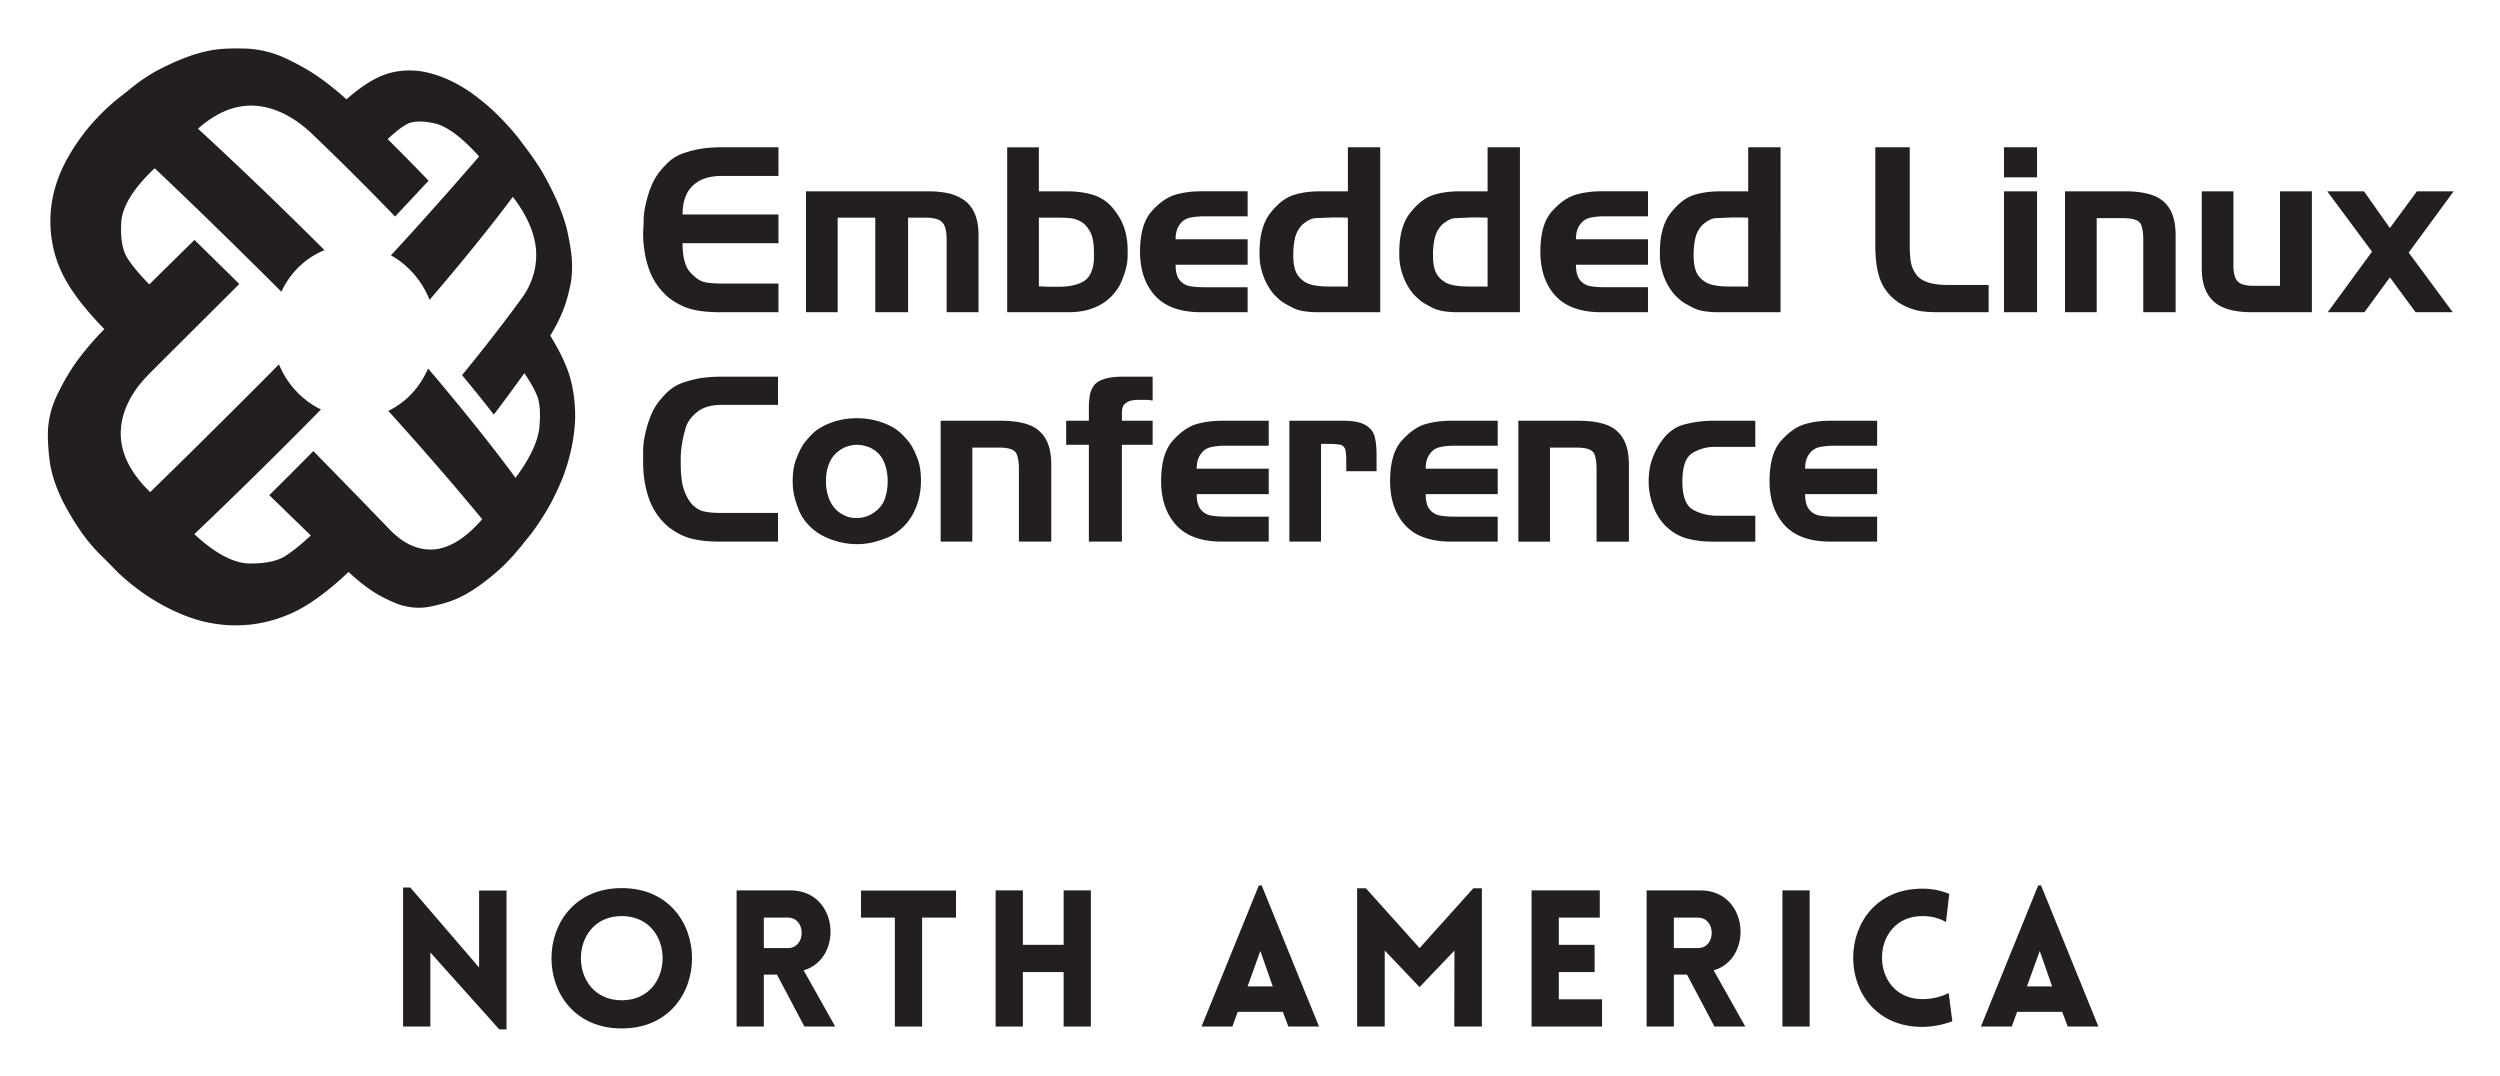
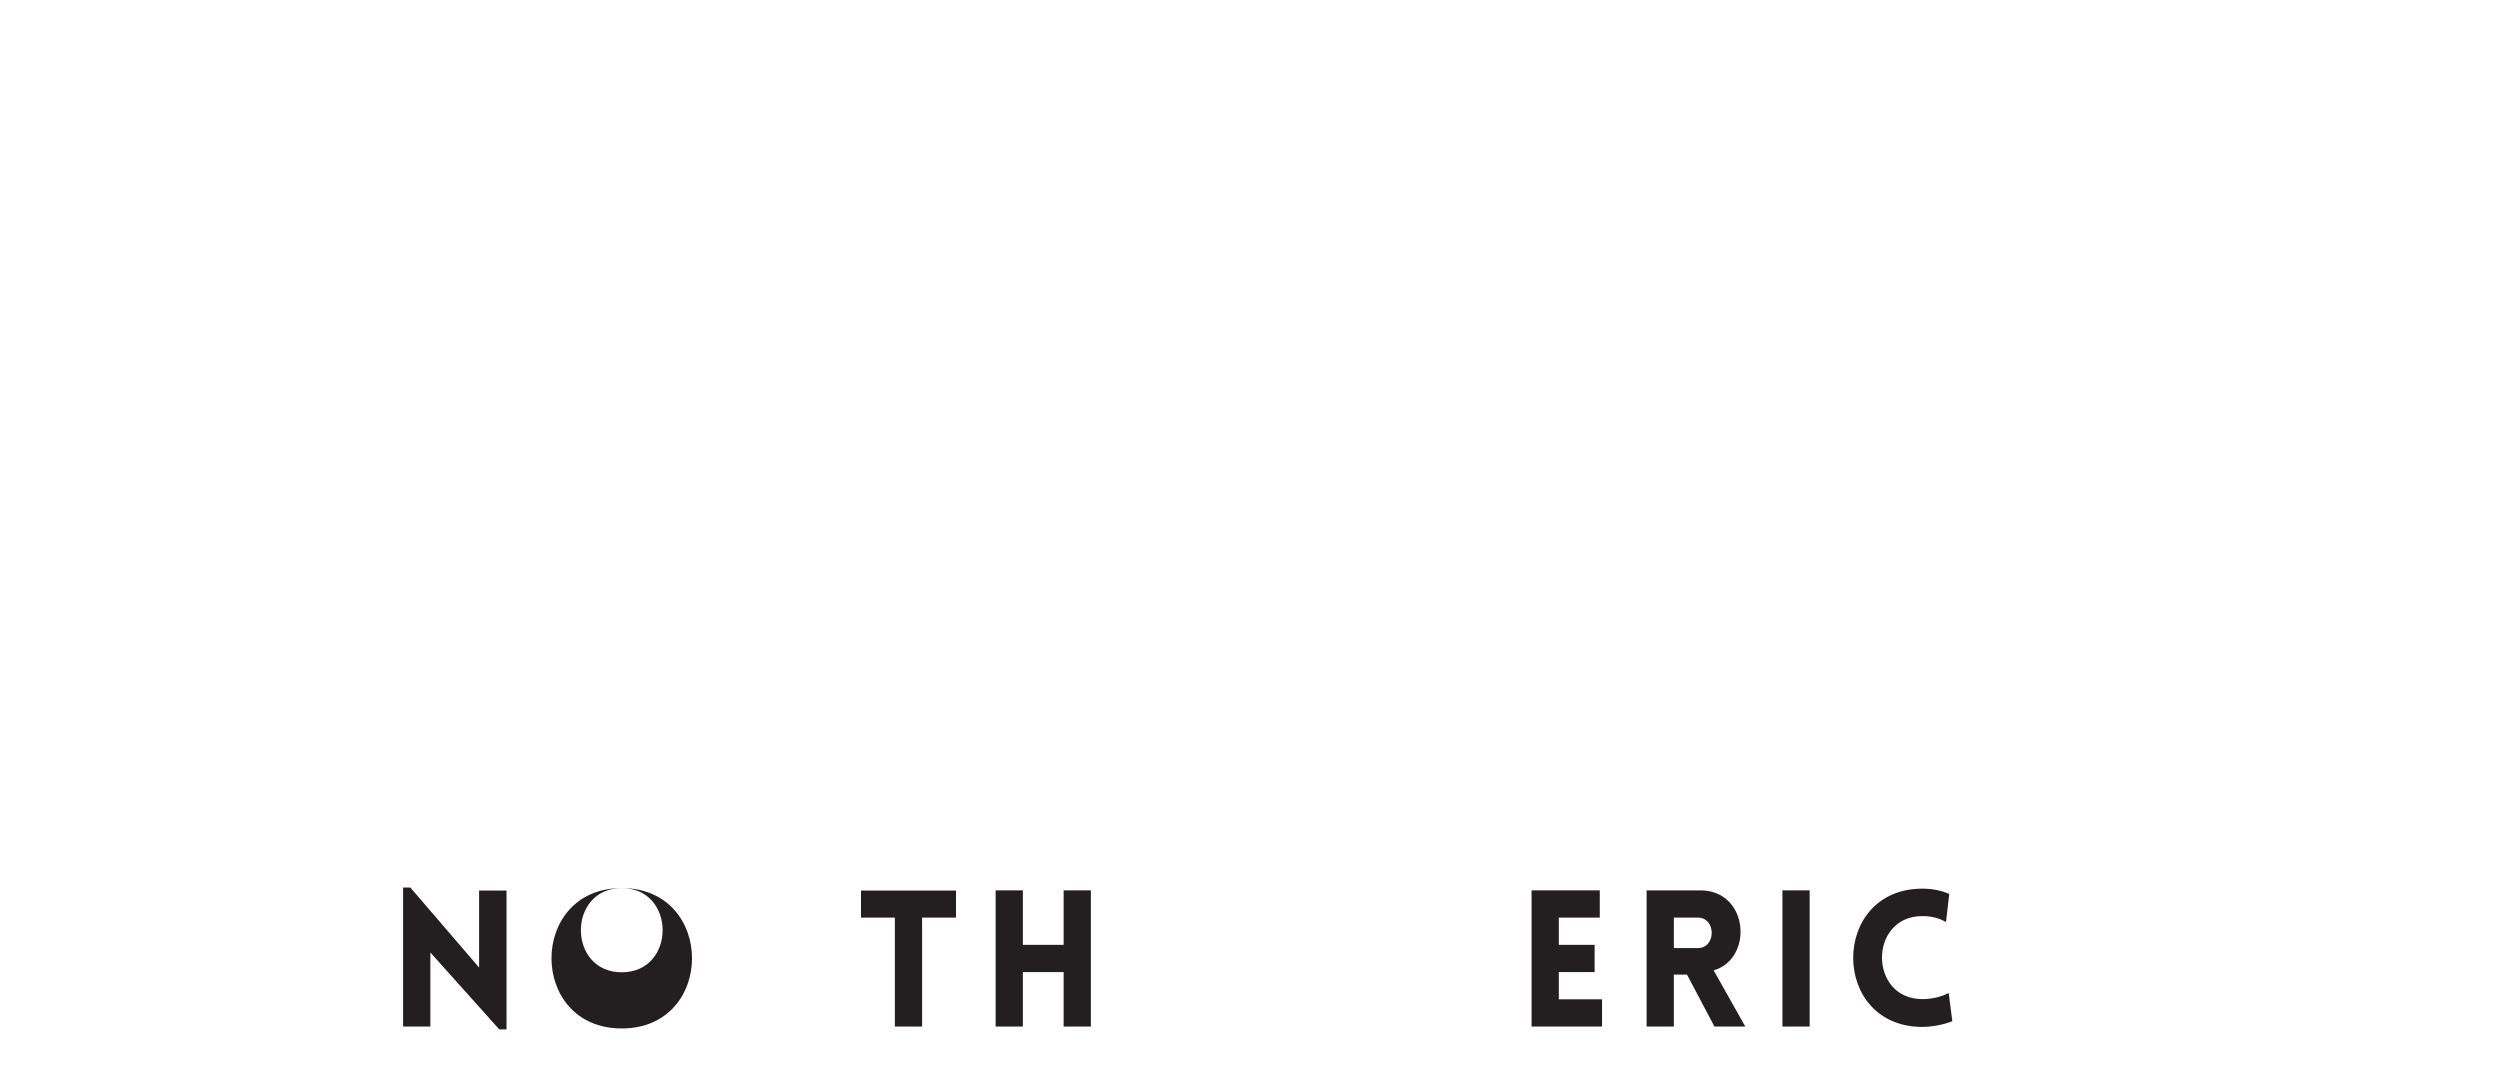
<svg xmlns="http://www.w3.org/2000/svg" role="img" viewBox="71.98 48.98 313.04 134.79">
  <title>ELC Logo 2025 Black.svg</title>
  <defs>
    <clipPath id="a">
      <path d="M122 160h14v17.961h-14zm0 0" />
    </clipPath>
    <clipPath id="b">
      <path d="M141 160h18v17.961h-18zm0 0" />
    </clipPath>
    <clipPath id="c">
-       <path d="M164 160h13v17.961h-13zm0 0" />
-     </clipPath>
+       </clipPath>
    <clipPath id="d">
      <path d="M179 160h13v17.961h-13zm0 0" />
    </clipPath>
    <clipPath id="e">
      <path d="M196 160h13v17.961h-13zm0 0" />
    </clipPath>
    <clipPath id="f">
-       <path d="M222 159h16v18.961h-16zm0 0" />
-     </clipPath>
+       </clipPath>
    <clipPath id="g">
-       <path d="M241 160h17v17.961h-17zm0 0" />
-     </clipPath>
+       </clipPath>
    <clipPath id="h">
      <path d="M263 160h10v17.961h-10zm0 0" />
    </clipPath>
    <clipPath id="i">
      <path d="M278 160h13v17.961h-13zm0 0" />
    </clipPath>
    <clipPath id="j">
      <path d="M295 160h4v17.961h-4zm0 0" />
    </clipPath>
    <clipPath id="k">
      <path d="M304 160h13v17.961h-13zm0 0" />
    </clipPath>
    <clipPath id="l">
-       <path d="M320 159h15v18.961h-15zm0 0" />
-     </clipPath>
+       </clipPath>
  </defs>
  <g clip-path="url(#a)">
    <path fill="#231f20" d="M125.867 177.52h-3.414v-17.41h.906l8.613 10.02v-9.637h3.434v17.387H134.5l-8.633-9.637zm0 0" />
  </g>
  <g clip-path="url(#b)">
-     <path fill="#231f20" d="M149.832 160.184c11.734 0 11.734 17.574 0 17.574-11.73 0-11.73-17.574 0-17.574zm0 3.504c-6.82 0-6.82 10.543 0 10.543 6.824 0 6.824-10.543 0-10.543zm0 0" />
+     <path fill="#231f20" d="M149.832 160.184c11.734 0 11.734 17.574 0 17.574-11.73 0-11.73-17.574 0-17.574zc-6.82 0-6.82 10.543 0 10.543 6.824 0 6.824-10.543 0-10.543zm0 0" />
  </g>
  <g clip-path="url(#c)">
    <path fill="#231f20" d="M172.703 177.52l-3.434-6.508H167.625v6.508h-3.41v-17.051h6.727c6.078 0 6.676 8.562 1.668 10.016l3.957 7.035zm-5.078-9.824h3.004c2.312 0 2.312-3.816 0-3.816h-3.004zm0 0" />
  </g>
  <g clip-path="url(#d)">
    <path fill="#231f20" d="M184.031 177.52v-13.641h-4.242v-3.387h11.898v3.387h-4.246v13.641zm0 0" />
  </g>
  <g clip-path="url(#e)">
    <path fill="#231f20" d="M205.164 177.52v-6.82h-5.105v6.82h-3.41v-17.051h3.41v6.82h5.105v-6.82h3.41v17.051zm0 0" />
  </g>
  <g clip-path="url(#f)">
    <path fill="#231f20" d="M229.609 159.848h.355l7.18 17.672h-3.84l-.691-1.836h-5.652l-.668 1.836h-3.863zm1.738 12.641l-1.551-4.434-1.598 4.434zm0 0" />
  </g>
  <g clip-path="url(#g)">
    <path fill="#231f20" d="M256.461 160.207h1.074v17.312h-3.457l.023-9.516-4.367 4.578-4.363-4.578v9.516h-3.457v-17.312h1.098l6.723 7.488zm0 0" />
  </g>
  <g clip-path="url(#h)">
    <path fill="#231f20" d="M263.758 177.52v-17.051h8.539v3.41h-5.129v3.41h4.484v3.41h-4.484v3.41h5.414v3.41zm0 0" />
  </g>
  <g clip-path="url(#i)">
    <path fill="#231f20" d="M286.656 177.52l-3.438-6.508h-1.645v6.508h-3.41v-17.051h6.727c6.082 0 6.676 8.562 1.668 10.016l3.961 7.035zm-5.082-9.824h3.004c2.316 0 2.316-3.816 0-3.816h-3.004zm0 0" />
  </g>
  <g clip-path="url(#j)">
    <path fill="#231f20" d="M295.168 160.469h3.41v17.051h-3.41zm0 0" />
  </g>
  <g clip-path="url(#k)">
    <path fill="#231f20" d="M312.695 163.688c-6.746 0-6.746 10.398 0 10.398 1.48 0 2.648-.43 3.293-.762l.453 3.527c-1.051.43-2.551.715-3.746.715-11.566 0-11.543-17.312 0-17.312 1.195 0 2.34.215 3.363.668l-.406 3.504c-.641-.332-1.477-.738-2.957-.738zm0 0" />
  </g>
  <g clip-path="url(#l)">
    <path fill="#231f20" d="M327.195 159.848h.359l7.18 17.672h-3.84l-.691-1.836h-5.652l-.668 1.836h-3.863zm1.742 12.641l-1.551-4.434-1.598 4.434zm0 0" />
  </g>
-   <path fill="#231f20" d="M140.879 91c.57-.91 1.082-1.887 1.512-2.922.414-.977.758-2.16 1.023-3.504.055-.211.094-.473.121-.73.121-1.098.109-2.176-.047-3.332-.195-1.363-.426-2.512-.703-3.488-.273-.93-.625-1.883-1.09-2.957-.477-1.066-1-2.113-1.598-3.176-.629-1.102-1.312-2.109-2.074-3.125-.434-.562-.84-1.141-1.277-1.691-.926-1.133-1.883-2.168-2.867-3.109-.918-.852-1.852-1.613-2.824-2.324-2.086-1.449-4.27-2.434-6.539-2.766-1.887-.219-3.445.059-4.754.598-1.363.562-2.805 1.547-4.402 2.941-1.055-.965-2.199-1.887-3.398-2.738-1.203-.84-2.582-1.625-4.156-2.371-.324-.148-.617-.277-.914-.391-1.301-.496-2.625-.777-3.945-.844-1.629-.066-3.02-.02-4.133.141-1.098.168-2.266.477-3.453.922-1.23.461-2.461 1.02-3.723 1.688-1.258.684-2.418 1.504-3.543 2.438-.617.523-1.297 1-1.914 1.531-1.301 1.125-2.441 2.316-3.449 3.57-.914 1.16-1.727 2.383-2.418 3.645-1.461 2.703-2.211 5.629-1.988 8.762.188 2.551.957 4.715 2.023 6.523 1.055 1.824 2.633 3.777 4.699 5.898-1.137 1.152-2.195 2.363-3.16 3.645-.98 1.285-1.883 2.801-2.719 4.531-.16.324-.301.652-.426.98-.543 1.398-.793 2.84-.77 4.293.047 1.805.203 3.277.496 4.465.297 1.172.754 2.391 1.391 3.668.656 1.285 1.414 2.551 2.281 3.805.871 1.246 1.871 2.379 3.02 3.473.625.598 1.176 1.234 1.793 1.809 1.293 1.188 2.617 2.207 4.012 3.086 1.25.785 2.562 1.453 3.898 2.008 2.746 1.121 5.68 1.586 8.805 1.195 2.445-.332 4.57-1.145 6.332-2.16 1.723-1.012 3.617-2.492 5.625-4.387.922.855 1.863 1.645 2.867 2.316.988.668 2.137 1.242 3.414 1.734.242.086.477.164.742.207 1.027.258 2.07.301 3.195.078 1.32-.262 2.418-.59 3.297-.969.84-.363 1.746-.879 2.707-1.547.93-.652 1.852-1.391 2.797-2.246.91-.84 1.766-1.785 2.574-2.777.453-.582.914-1.109 1.336-1.664.863-1.164 1.621-2.34 2.301-3.559.598-1.102 1.125-2.238 1.594-3.398.91-2.395 1.465-4.891 1.551-7.465.02-2.102-.266-3.863-.723-5.359-.496-1.543-1.289-3.145-2.398-4.949zm-14.387 26.758c-1.633.168-3.199-.336-4.707-1.547-.344-.285-.703-.586-1.039-.957-2.977-3.09-6.168-6.363-9.531-9.793-1.824 1.852-3.66 3.691-5.516 5.52 1.777 1.727 3.508 3.41 5.195 5.047-1.23 1.156-2.332 2.039-3.254 2.613-1.012.621-2.5.922-4.473.891-1.969-.047-4.242-1.25-6.855-3.664 5.297-5.051 10.621-10.293 15.863-15.617-2.34-1.129-4.23-3.141-5.262-5.645-5.371 5.418-10.781 10.777-16.129 15.996-2.484-2.41-3.715-4.895-3.684-7.445.035-2.098.852-4.148 2.461-6.148h.008a16.763 16.763 0 0 1 1.223-1.352c3.73-3.723 7.461-7.441 11.152-11.113-1.867-1.848-3.746-3.691-5.613-5.523-1.879 1.844-3.766 3.703-5.656 5.57-1.23-1.25-2.152-2.355-2.746-3.297-.637-1.016-.887-2.527-.758-4.527.133-1.969 1.531-4.219 4.18-6.719 5.23 4.957 10.539 10.137 15.863 15.461 1.109-2.395 3.039-4.254 5.398-5.207-5.277-5.273-10.598-10.379-15.84-15.207 2.344-2.07 4.691-3.012 7.105-2.879 1.969.125 3.906.906 5.812 2.352.418.324.852.691 1.289 1.098 3.531 3.379 7.055 6.883 10.477 10.43 1.449-1.566 2.852-3.043 4.188-4.488-1.68-1.754-3.395-3.492-5.125-5.207.941-.887 1.758-1.52 2.453-1.902.758-.371 1.91-.402 3.469-.062 1.504.348 3.367 1.734 5.535 4.133-3.133 3.621-6.82 7.805-11.039 12.383 2.148 1.195 3.875 3.176 4.836 5.57 4.051-4.727 7.551-9.043 10.426-12.895 1.734 2.266 2.676 4.406 2.891 6.492.148 1.734-.18 3.367-1.008 4.961-.191.395-.418.75-.672 1.105-2.262 3.113-4.797 6.391-7.574 9.766 1.391 1.672 2.719 3.312 3.98 4.941 1.344-1.766 2.617-3.496 3.824-5.191.75 1.105 1.285 2.059 1.613 2.879.332.902.426 2.195.266 3.926-.195 1.777-1.156 3.832-2.984 6.305-3.09-4.195-6.773-8.777-10.953-13.691-1.012 2.355-2.777 4.258-4.984 5.305 4.438 4.902 8.383 9.461 11.762 13.57-1.98 2.281-3.93 3.531-5.867 3.766zm33.555-50.195c-.734.098-1.527.285-2.367.562-.844.277-1.562.711-2.156 1.305-.594.594-1.043 1.133-1.348 1.609-.309.48-.578 1.035-.805 1.668-.23.633-.422 1.301-.574 2.012-.156.707-.23 1.434-.23 2.18l-.059 1.238c0 1.625.246 3.141.734 4.539.488 1.395 1.316 2.594 2.484 3.59.977.727 1.945 1.211 2.914 1.449.969.242 2.141.359 3.52.359h7.297v-3.59h-7.125c-.898 0-1.621-.062-2.168-.188s-1.137-.535-1.766-1.234c-.633-.699-.949-1.91-.949-3.633h12.008v-3.594h-12.008c0-1.59.426-2.789 1.277-3.605.852-.812 2.055-1.219 3.605-1.219h7.125v-3.59h-7.184c-.746 0-1.488.047-2.227.141zm30.195 9.684c.18.402.27.984.27 1.75v9.078h3.996v-9.594c0-1.074-.145-1.957-.434-2.656-.285-.699-.691-1.254-1.219-1.668-.527-.41-1.176-.723-1.941-.934-.82-.191-1.723-.289-2.699-.289h-15.312v15.141h3.965V76.238h4.711v11.836h4.109V76.238h2.27c.535 0 1.004.07 1.406.203.402.133.695.402.879.805zm18.586 10.324c.891-.332 1.641-.809 2.254-1.422.613-.609 1.062-1.273 1.352-1.98.285-.707.48-1.301.586-1.781.105-.477.16-.977.16-1.492v-.547c0-.996-.137-1.914-.402-2.758-.27-.844-.734-1.672-1.395-2.484-.66-.816-1.473-1.379-2.441-1.695-.965-.316-2.102-.477-3.402-.477h-3.477v-5.512h-3.965v20.652h7.672c1.148 0 2.168-.168 3.059-.504zm-5.527-2.684l-1.238-.059v-8.59h2.469c.711 0 1.262.031 1.652.086.395.059.789.203 1.191.434.402.227.766.637 1.094 1.219.324.586.488 1.441.488 2.57v1.008c-.117 1.34-.559 2.23-1.328 2.672-.77.441-1.809.66-3.113.66zm24.902 3.188v-3.129h-5.316c-.898 0-1.598-.059-2.094-.176-.52-.152-.918-.434-1.195-.844-.277-.414-.414-1.012-.414-1.797h9.02v-3.188h-9.02c0-.785.172-1.398.516-1.84.289-.422.68-.699 1.18-.832.496-.137 1.176-.203 2.039-.203h5.285v-3.133h-5.832c-1.168 0-2.246.145-3.23.434-.988.285-1.969.973-2.945 2.055-.977 1.082-1.465 2.77-1.465 5.07 0 2.297.625 4.137 1.883 5.516 1.254 1.379 3.172 2.066 5.758 2.066zm12.555-15.141h-3.422c-1.34 0-2.492.164-3.461.492-.965.324-1.906 1.062-2.812 2.211-.91 1.148-1.367 2.797-1.367 4.941v.316c0 .688.094 1.359.273 2.008.184.652.43 1.258.746 1.812.316.555.648 1 .992 1.336.344.336.617.574.82.715.199.145.648.398 1.348.762.699.367 1.777.547 3.234.547h7.699V67.422h-4.051zm0 11.922h-2.301c-1.453 0-2.473-.184-3.059-.559-.582-.371-.977-.824-1.176-1.352-.203-.523-.305-1.191-.305-1.996 0-.82.078-1.555.23-2.195.152-.641.469-1.203.949-1.68.633-.52 1.176-.777 1.637-.777l1.98-.086h1.121l.922.027zm7.453-.141c.316.555.648 1 .992 1.336.344.336.617.574.816.715.203.145.652.398 1.352.762.699.367 1.777.547 3.23.547h7.699V67.422H258.25v5.512h-3.418c-1.34 0-2.496.164-3.461.492-.969.324-1.906 1.062-2.816 2.211-.91 1.148-1.363 2.797-1.363 4.941v.316c0 .688.09 1.359.273 2.008.18.652.43 1.258.746 1.812zm3.434-5.961c.152-.641.469-1.203.949-1.68.629-.52 1.176-.777 1.637-.777l1.98-.086h1.121l.918.027v8.617h-2.297c-1.457 0-2.477-.184-3.059-.559-.586-.371-.977-.824-1.18-1.352-.199-.523-.301-1.191-.301-1.996 0-.82.078-1.555.23-2.195zm17.625-5.387c-.988.285-1.969.973-2.945 2.055-.977 1.082-1.465 2.77-1.465 5.07 0 2.297.625 4.137 1.879 5.516 1.254 1.379 3.176 2.066 5.762 2.066h5.832v-3.129h-5.316c-.898 0-1.598-.059-2.098-.176-.516-.152-.914-.434-1.191-.844-.277-.414-.414-1.012-.414-1.797h9.02v-3.188h-9.02c0-.785.172-1.398.516-1.84.285-.422.68-.699 1.18-.832.496-.137 1.176-.203 2.039-.203h5.285v-3.133H272.5c-1.168 0-2.246.145-3.23.434zm11.574 11.348c.316.555.648 1 .992 1.336.344.336.617.574.816.715.203.145.652.398 1.352.762.699.367 1.777.547 3.23.547h7.699V67.422h-4.051v5.512h-3.418c-1.34 0-2.492.164-3.461.492-.965.324-1.906 1.062-2.816 2.211-.906 1.148-1.363 2.797-1.363 4.941v.316c0 .688.09 1.359.273 2.008.184.652.43 1.258.746 1.812zm3.434-5.961c.152-.641.469-1.203.949-1.68.633-.52 1.176-.777 1.637-.777l1.98-.086h1.121l.918.027v8.617h-2.297c-1.457 0-2.477-.184-3.059-.559-.586-.371-.977-.824-1.18-1.352-.199-.523-.301-1.191-.301-1.996 0-.82.078-1.555.23-2.195zm28.957 5.527c-.672-.246-1.148-.621-1.438-1.117-.324-.5-.523-1.055-.59-1.668-.066-.613-.098-1.098-.098-1.449v-12.625h-4.312v12.293c0 .805.051 1.582.145 2.328.098.746.273 1.449.531 2.109.262.66.668 1.281 1.223 1.855s1.195 1.023 1.926 1.348c.727.328 1.402.527 2.023.605.621.074 1.336.113 2.141.113h6.203v-3.418h-5.168c-1.055 0-1.918-.125-2.586-.375zm9.68-16.859h4.137v3.762h-4.137zm0 5.512h4.137v15.141h-4.137zm18.613.492c-.918-.328-2.078-.492-3.473-.492h-7.5v15.141h3.965V76.297h3.219c.766 0 1.328.078 1.695.23.363.152.594.387.688.703.098.316.16.613.188.891a8.93 8.93 0 0 1 .043.875v9.078h4.051v-9.594c0-1.418-.25-2.531-.746-3.348-.5-.812-1.207-1.383-2.129-1.707zm15.945 11.344h-3.246c-.652 0-1.168-.074-1.551-.227-.383-.156-.652-.422-.805-.805-.152-.383-.23-.883-.23-1.496V72.934h-3.965v9.598c0 1.359.246 2.445.734 3.262.488.812 1.191 1.395 2.109 1.75.922.355 2.059.531 3.418.531h7.527V72.934h-3.992zm21.746-11.836h-4.598l-3.387 4.598-3.246-4.598h-4.598l5.602 7.559-5.543 7.582h4.594l3.191-4.367 3.215 4.367h4.656l-5.516-7.469zM159.992 96.289c-.738.098-1.527.285-2.371.562-.844.277-1.562.711-2.156 1.305-.594.594-1.043 1.133-1.348 1.609-.309.48-.574 1.035-.805 1.668-.23.633-.422 1.301-.574 2.012-.152.707-.23 1.434-.23 2.184v1.234c0 1.629.242 3.141.73 4.539.484 1.398 1.312 2.594 2.477 3.59.973.727 1.941 1.211 2.906 1.449.965.242 2.133.359 3.508.359h7.27v-3.59h-7.105c-.879 0-1.598-.062-2.152-.188-.551-.125-1.066-.434-1.547-.934-.363-.441-.645-.918-.844-1.438-.203-.516-.332-1-.387-1.449-.059-.449-.098-.832-.117-1.148-.016-.316-.027-.609-.027-.875v-.691c0-.613.047-1.23.145-1.852.094-.625.25-1.305.461-2.039.207-.738.688-1.41 1.434-2.012.746-.605 1.754-.906 3.016-.906h7.125v-3.531h-7.18c-.75 0-1.492.047-2.227.141zm26.039 8.375c-.266-.41-.684-.891-1.25-1.438-.562-.543-1.348-.992-2.355-1.348-1.004-.355-2.055-.531-3.145-.531-1.148 0-2.227.188-3.23.559-1.008.375-1.781.832-2.328 1.379-.547.547-.949 1.02-1.207 1.422-.258.402-.535.98-.832 1.738-.297.758-.445 1.68-.445 2.773 0 .574.047 1.113.145 1.621.094.508.297 1.16.602 1.953.305.797.809 1.527 1.508 2.199.699.672 1.574 1.191 2.629 1.566 1.055.371 2.105.559 3.16.559.555 0 1.09-.047 1.609-.145.516-.094 1.156-.281 1.926-.559.766-.277 1.512-.75 2.238-1.422.746-.746 1.309-1.625 1.68-2.629.375-1.004.562-2.055.562-3.145 0-1.148-.145-2.094-.434-2.832-.285-.734-.562-1.309-.832-1.723zm-3.23 6.707c-.223.691-.668 1.273-1.336 1.754-.672.48-1.418.719-2.242.719-.23 0-.465-.02-.703-.059-.238-.039-.434-.094-.59-.172-.859-.344-1.496-.91-1.91-1.695-.41-.785-.617-1.668-.617-2.645 0-.727.09-1.367.273-1.922.184-.555.445-1.023.789-1.41.348-.383.777-.699 1.293-.945.535-.211 1.055-.316 1.551-.316.441 0 .93.094 1.465.285.824.348 1.422.898 1.797 1.652.375.758.559 1.645.559 2.656 0 .711-.109 1.41-.328 2.098zm17.938-9.219c-.918-.328-2.078-.488-3.473-.488h-7.5v15.137h3.965v-11.777h3.219c.766 0 1.328.078 1.695.23.363.152.59.387.688.703.098.316.16.613.188.891a8.93 8.93 0 0 1 .043.875v9.078h4.051v-9.594c0-1.418-.25-2.531-.746-3.348-.5-.812-1.207-1.383-2.129-1.707zm9.453-5.691c-.574.176-.996.453-1.266.836-.266.383-.434.824-.5 1.32-.07.5-.102.891-.102 1.18v1.867h-2.844v3.016h2.844v12.121h4.137v-12.121h3.848v-3.016h-3.848v-.922c0-.688.18-1.129.547-1.32.285-.25.832-.375 1.637-.375h1.035l.629.086v-2.984h-3.82c-.957 0-1.723.105-2.297.312zm11.59 5.633c-.984.289-1.969.973-2.945 2.055-.977 1.082-1.465 2.77-1.465 5.07 0 2.297.629 4.137 1.883 5.516 1.254 1.379 3.176 2.066 5.758 2.066h5.832v-3.129h-5.312c-.902 0-1.602-.059-2.098-.176-.516-.152-.914-.434-1.191-.844-.277-.414-.418-1.012-.418-1.797h9.02v-3.188h-9.02c0-.785.172-1.398.52-1.84.285-.422.676-.699 1.176-.832.5-.137 1.18-.203 2.039-.203h5.285v-3.129h-5.832c-1.168 0-2.242.141-3.23.43zm21.129.086c-.613-.344-1.531-.516-2.758-.516h-6.723v15.137h3.965V104.562h.863c.441 0 .754.012.945.031.191.02.414.047.664.086.266.094.449.273.543.531.098.258.145.781.145 1.566v1.207h3.793v-1.926c0-1.055-.086-1.879-.258-2.473-.176-.594-.566-1.062-1.18-1.406zm7.543-.086c-.988.289-1.969.973-2.945 2.055-.977 1.082-1.465 2.77-1.465 5.07 0 2.297.625 4.137 1.879 5.516 1.254 1.379 3.176 2.066 5.762 2.066h5.832v-3.129h-5.316c-.898 0-1.598-.059-2.098-.176-.516-.152-.914-.434-1.191-.844-.277-.414-.414-1.012-.414-1.797h9.02v-3.188h-9.02c0-.785.172-1.398.516-1.84.285-.422.68-.699 1.18-.832.496-.137 1.176-.203 2.039-.203h5.285v-3.129h-5.832c-1.168 0-2.246.141-3.23.43zm22.621.059c-.918-.328-2.078-.488-3.477-.488h-7.496v15.137h3.961v-11.777h3.219c.766 0 1.332.078 1.695.23.363.152.594.387.688.703.098.316.16.613.188.891.031.277.043.57.043.875v9.078h4.051v-9.594c0-1.418-.246-2.531-.746-3.348-.5-.812-1.207-1.383-2.125-1.707zm11.605-.375c-.613.078-1.27.211-1.969.402-.699.191-1.383.613-2.055 1.266-.457.496-.871 1.082-1.234 1.75-.363.672-.621 1.336-.777 1.996-.152.66-.227 1.355-.227 2.082 0 1.035.188 2.07.574 3.105.383 1.031.945 1.898 1.695 2.598.746.699 1.602 1.18 2.57 1.438.965.258 2.016.387 3.145.387h5.371v-3.246h-4.711c-1.188 0-2.223-.254-3.102-.762-.883-.504-1.32-1.68-1.32-3.52 0-1.875.426-3.066 1.277-3.574.852-.508 1.766-.762 2.742-.762h5.113v-3.273h-5.371c-.535 0-1.109.039-1.723.113zm13.285.316c-.988.289-1.969.973-2.945 2.055-.977 1.082-1.465 2.77-1.465 5.07 0 2.297.629 4.137 1.883 5.516 1.254 1.379 3.172 2.066 5.758 2.066h5.832v-3.129h-5.312c-.902 0-1.602-.059-2.098-.176-.52-.152-.914-.434-1.191-.844-.277-.414-.418-1.012-.418-1.797h9.02v-3.188h-9.02c0-.785.172-1.398.516-1.84.289-.422.68-.699 1.18-.832.496-.137 1.18-.203 2.039-.203h5.285v-3.129h-5.832c-1.168 0-2.242.141-3.23.43zm0 0" />
</svg>